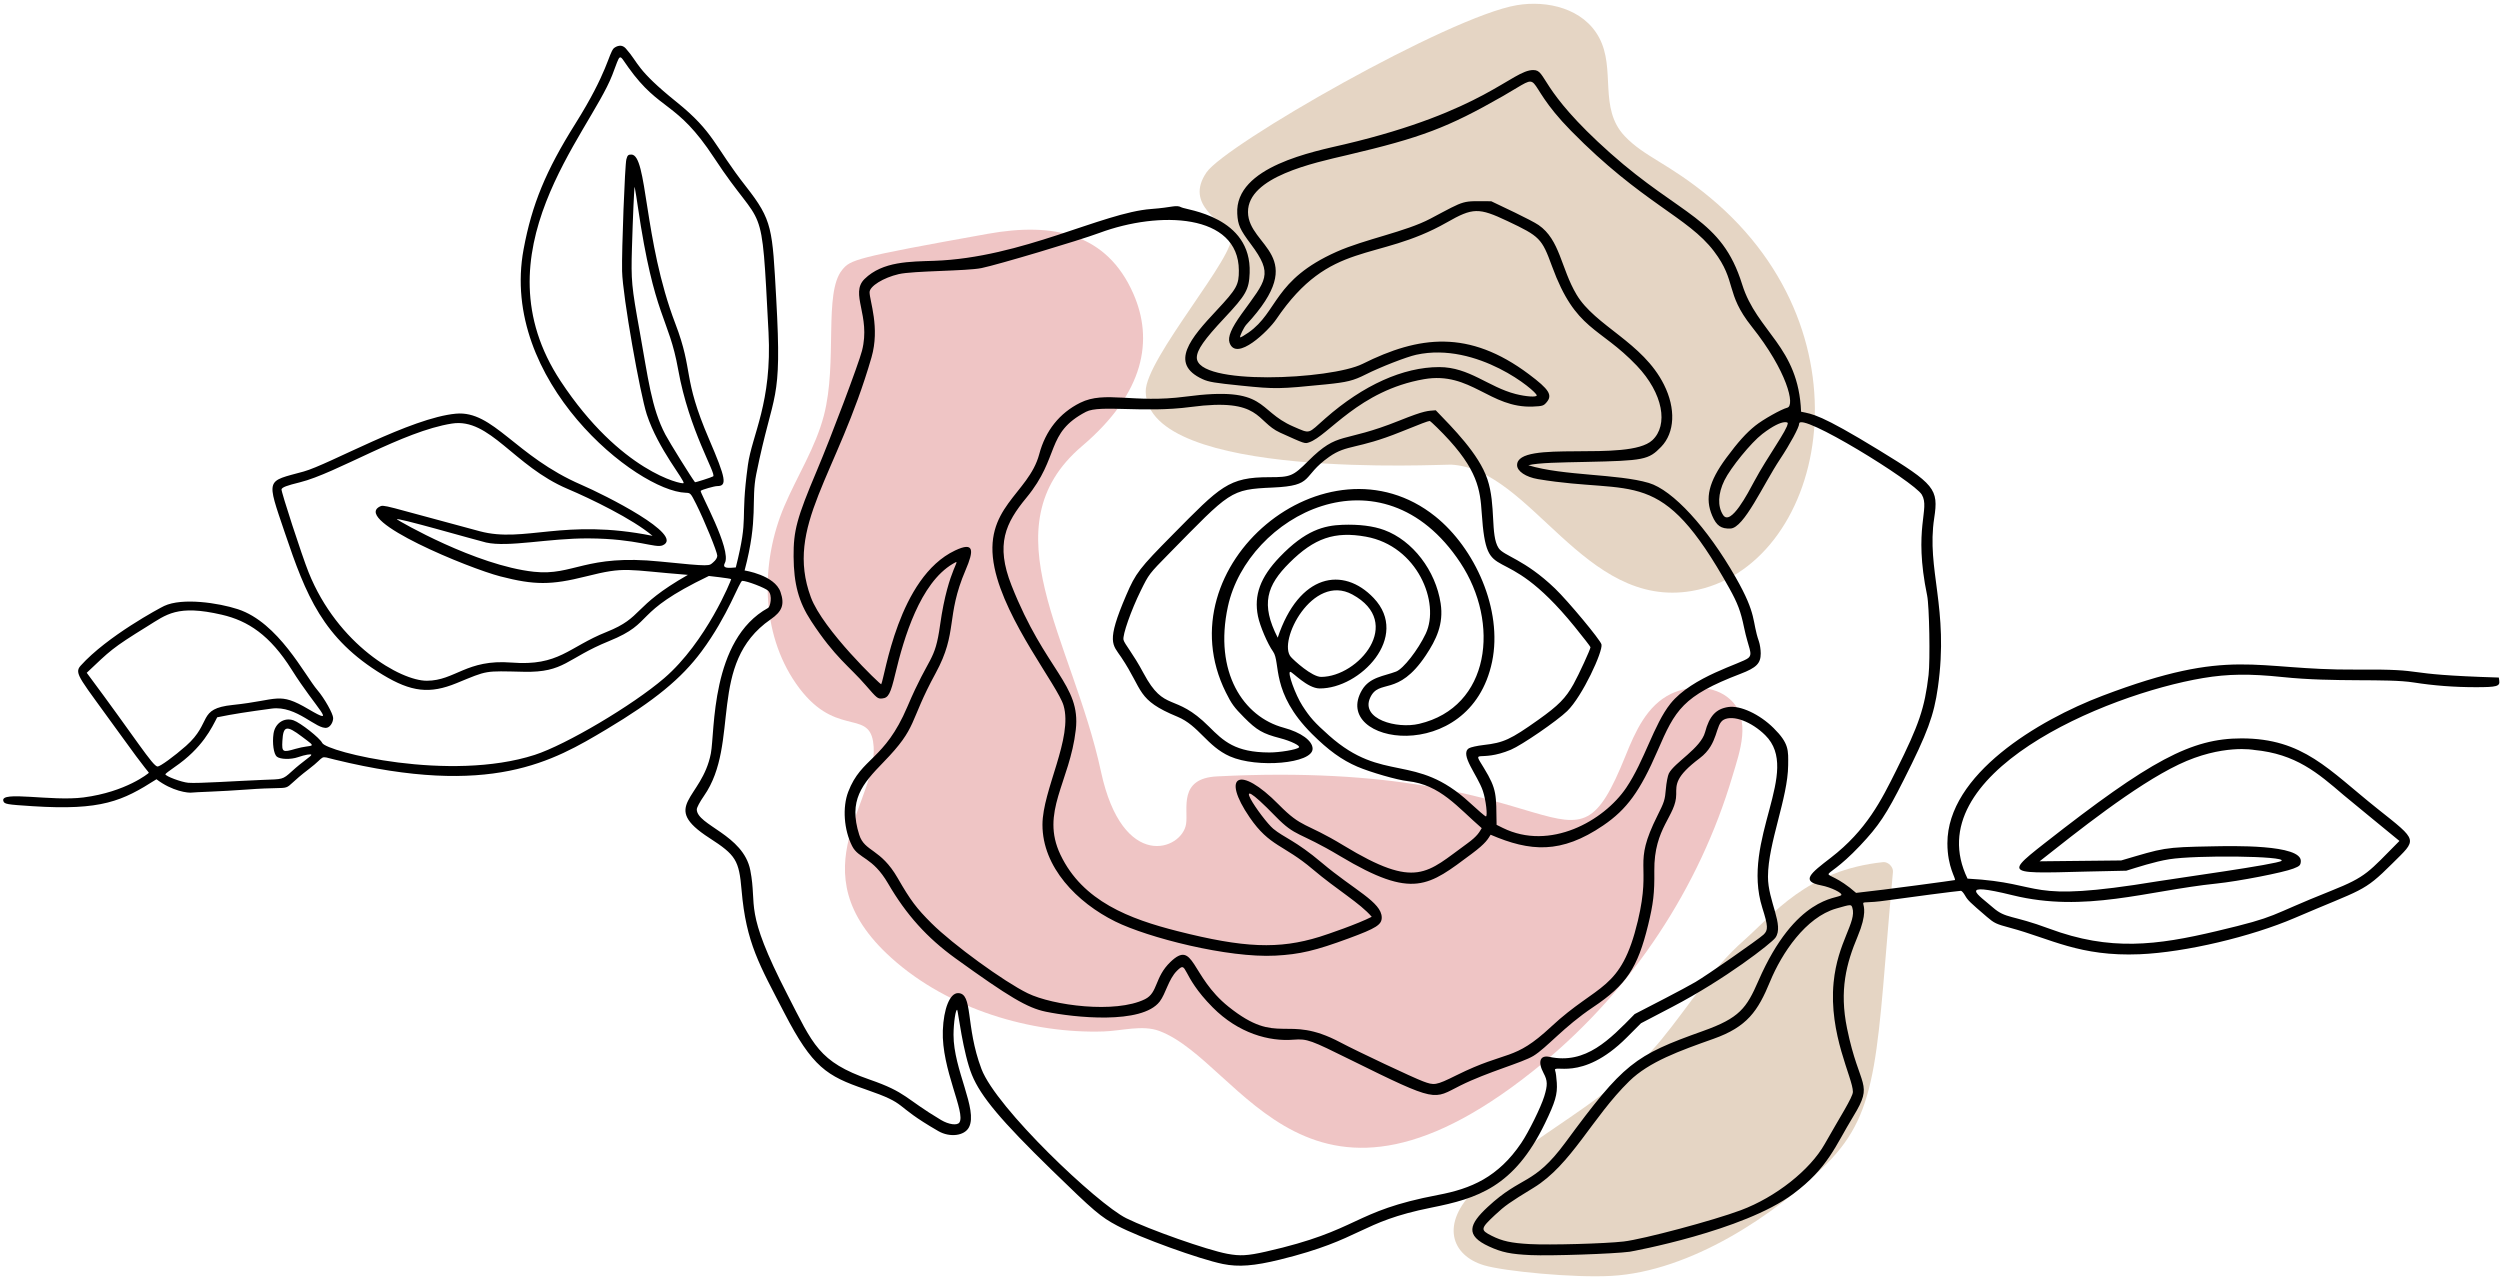
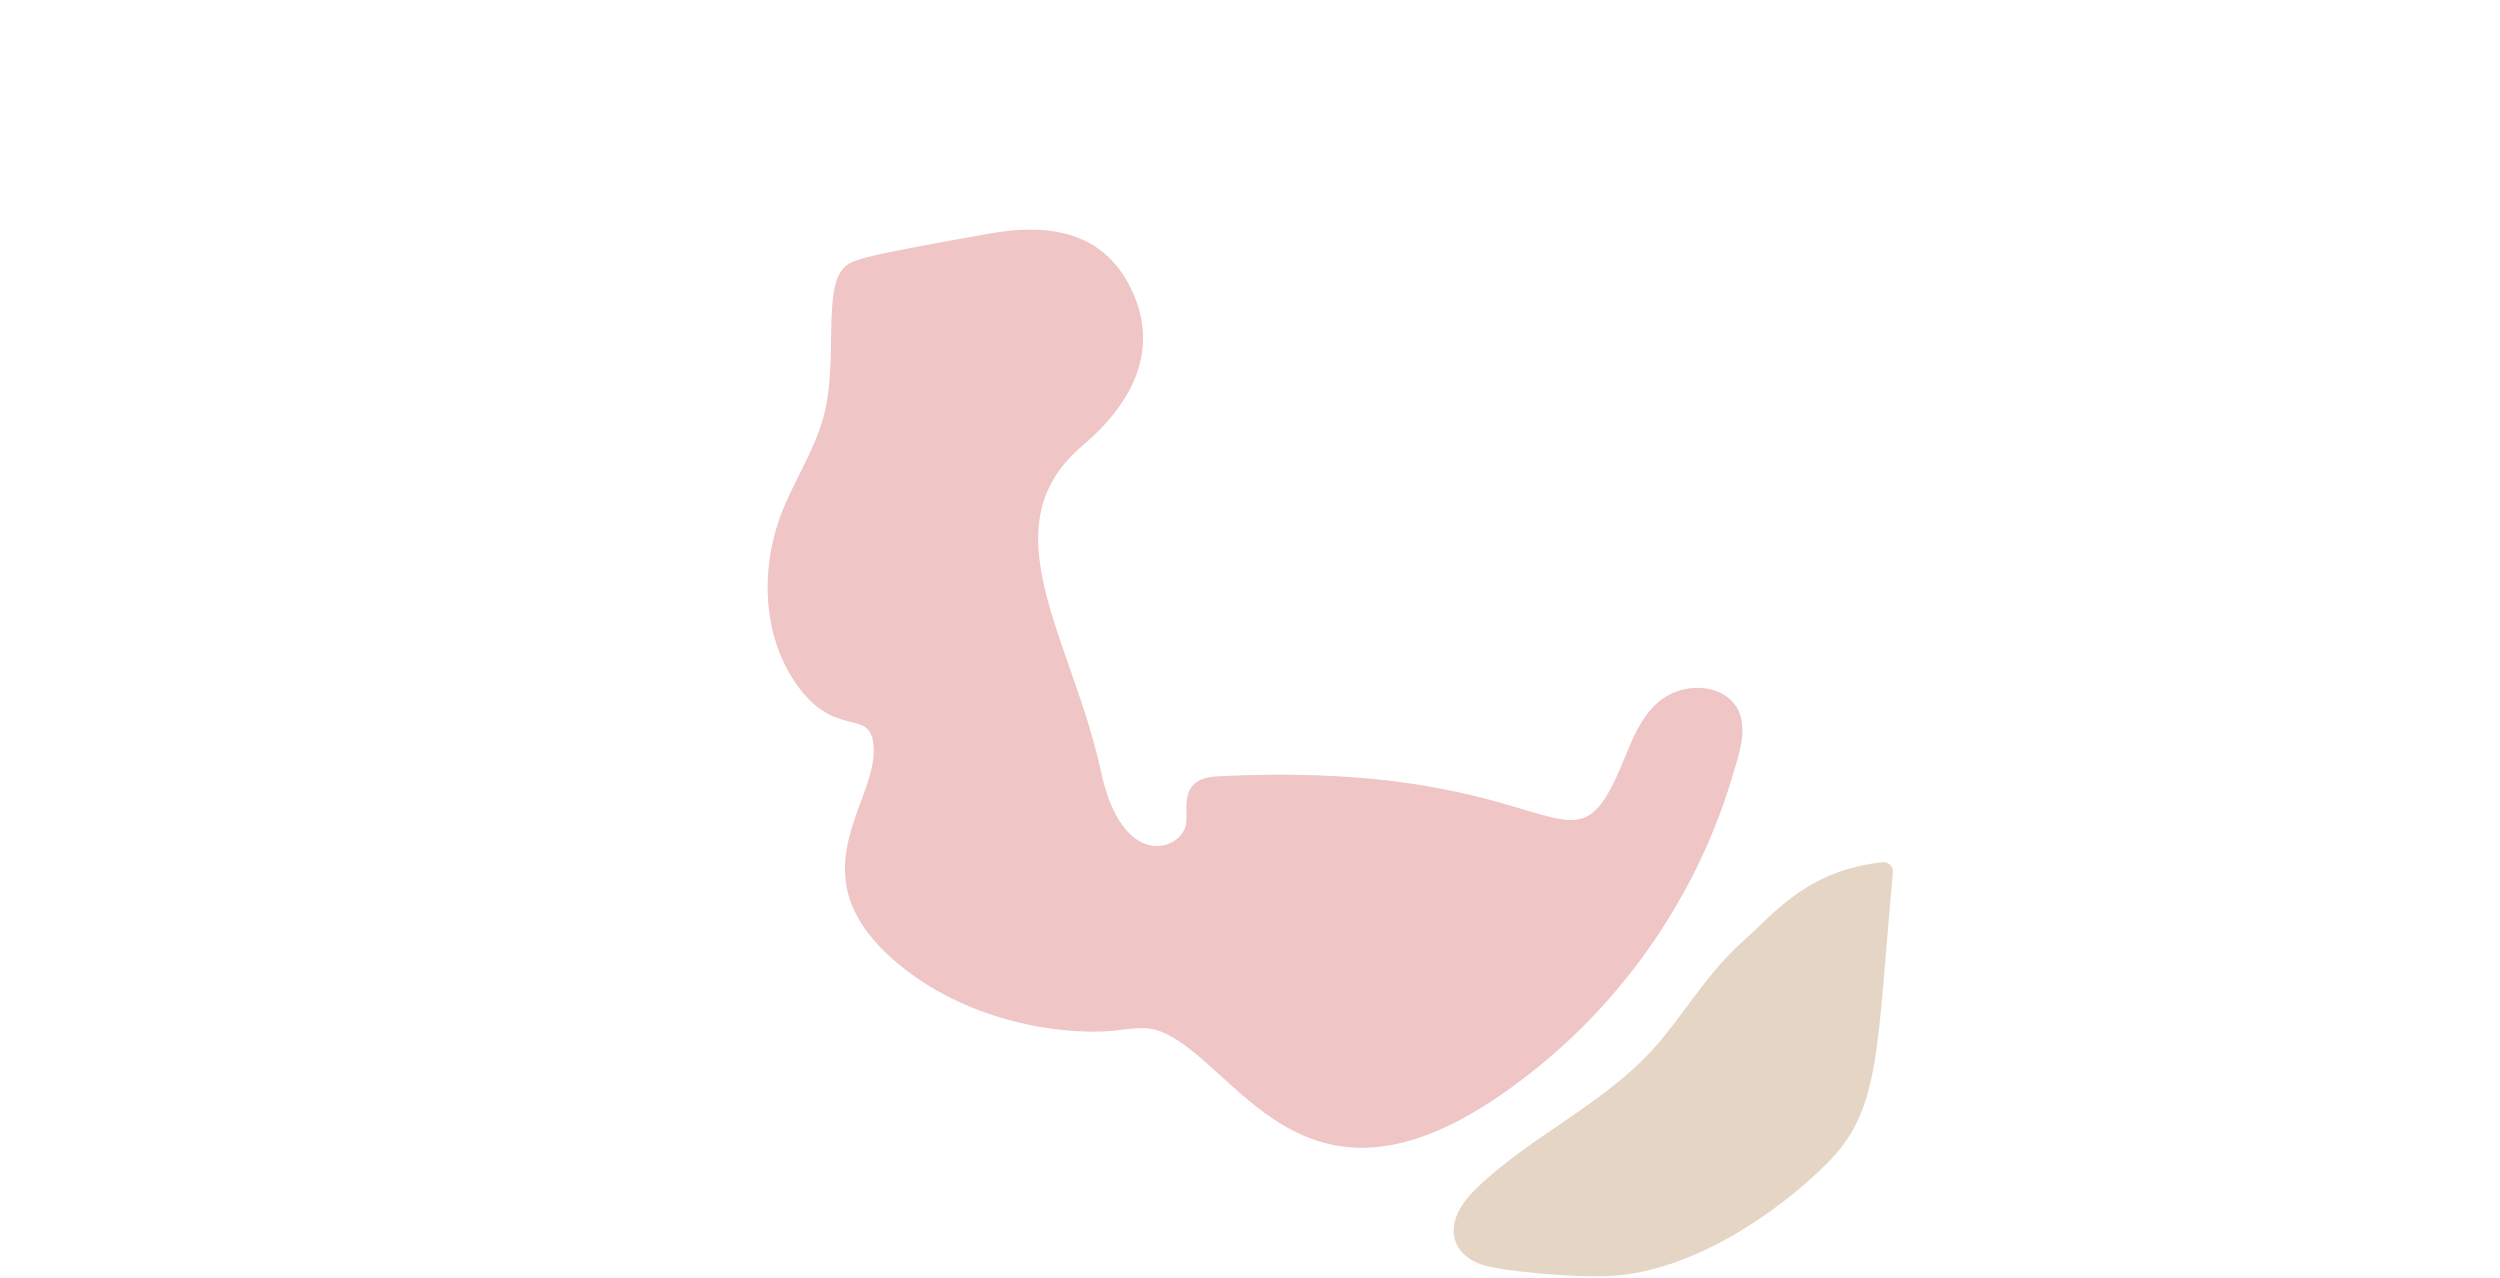
<svg xmlns="http://www.w3.org/2000/svg" height="249.5" preserveAspectRatio="xMidYMid meet" version="1.0" viewBox="5.7 104.2 488.1 249.5" width="488.1" zoomAndPan="magnify">
  <g>
    <g id="change1_1">
      <path d="M 306.926 311.754 C 261.215 349.527 248.289 311.641 232.086 305.5 C 228.77 304.242 224.707 305.465 221.23 305.578 C 207.07 306.059 190.867 301.246 179.762 291.25 C 160.566 274 178.016 260.16 176.156 248.949 C 175.102 242.664 168.52 248.297 161.129 237.691 C 154.164 227.684 154.18 213.984 158.805 203.086 C 161.324 197.141 164.922 191.602 166.559 185.309 C 169.266 174.895 166.461 161.363 170.129 156.891 C 171.746 154.91 172.492 154.523 198.574 149.848 C 211.293 147.57 221.805 149.699 226.992 161.586 C 230.895 170.508 229.27 180.828 216.957 191.297 C 198.312 207.156 215.086 228.973 220.656 254.855 C 224.883 274.469 236.492 270.195 237.27 265.07 C 237.727 262.145 235.668 256.148 243.344 255.781 C 312.641 252.246 311.934 279.383 323.086 251.719 C 324.945 247.102 327.234 241.906 332 239.641 C 335.531 237.965 340.395 237.973 343.438 240.699 C 347.762 244.578 345.34 251.055 343.941 255.746 C 337.504 277.496 324.402 297.301 306.926 311.754" fill="#efc5c5" />
    </g>
    <g id="change2_1">
      <path d="M 375.281 274.422 C 372.031 309.836 372.887 320.895 362.383 331.375 C 352.211 341.516 335.68 352.43 320.359 353.301 C 312.91 353.73 299.316 352.391 295.477 351.246 C 289.02 349.332 286.887 343.133 293.719 336.445 C 304.922 325.508 320.051 319.383 330.102 307.129 C 335.496 300.559 339.762 293.438 346.219 287.766 C 351.902 282.758 358.41 274.09 373.379 272.52 C 374.336 272.426 375.367 273.473 375.281 274.422" fill="#e5d5c4" />
    </g>
    <g id="change2_2">
-       <path d="M 229.387 180.652 C 229.293 174.234 247.59 153.449 246.008 150.172 C 244.691 147.461 236.828 144.34 241.258 137.855 C 244.969 132.441 288.637 107.414 301.875 105.207 C 307.801 104.223 314.836 105.84 317.898 111.516 C 321.227 117.684 317.746 125.297 322.895 130.762 C 326.758 134.852 331.43 136.023 339.527 142.734 C 372.289 169.895 361.805 215.129 336.047 219.578 C 314.91 223.234 304.688 195.766 289.012 194.914 C 287.473 194.828 229.672 198.035 229.387 180.652" fill="#e5d5c4" />
-     </g>
+       </g>
    <g id="change3_1">
-       <path d="M 367.352 281.434 C 368.246 284.219 364.465 288.094 363.695 296.004 C 362.711 306.152 367.461 314.664 367.461 317.371 C 367.461 318.406 364.828 322.461 361.961 327.551 C 359.094 332.641 352.391 337.934 345.582 340.48 C 340.25 342.48 326.523 346.145 322.703 346.59 C 319.07 347.012 308.254 347.309 304.324 347.094 C 300.73 346.895 299.008 346.516 296.941 345.477 C 294.688 344.34 294.73 344.082 297.586 341.406 C 299.523 339.598 300.395 338.98 305.109 336.105 C 312.508 331.594 316.551 322.375 323.801 315.285 C 327.684 311.488 333.605 309.375 340.25 307.016 C 346.836 304.676 348.91 301.605 351.289 295.836 C 353.578 290.285 358.25 283.289 364.199 281.582 C 367.129 280.742 367.129 280.742 367.352 281.434 Z M 445.812 250.621 C 453.945 251.395 458.215 255.102 463.266 259.43 C 463.691 259.801 474.191 268.41 474.168 268.387 C 468.105 274.473 467.844 275.328 460.836 278.117 C 448.105 283.184 450.992 283.023 438.457 285.996 C 426.77 288.77 417.699 289.941 405.77 285.5 C 398.492 282.789 397.328 283.598 394.793 281.379 C 391.953 278.895 387.602 276.27 398.648 278.988 C 412.789 282.469 424.91 278.098 438.457 276.703 C 442.719 276.266 451.488 274.559 453.453 273.785 C 454.691 273.301 454.844 273.156 454.91 272.41 C 455.215 268.992 441.137 269.375 437.719 269.438 C 427.996 269.613 428.25 269.73 419.84 272.195 C 417.91 272.219 405.848 272.344 403.91 272.363 C 411.133 266.668 422.484 257.566 431.074 253.461 C 439.562 249.402 445.84 250.621 445.812 250.621 Z M 64.652 248.02 C 67.906 250.469 66.734 249.422 63.391 250.406 C 60.867 251.148 60.711 251.055 60.832 248.863 C 61 245.883 61.629 245.742 64.652 248.02 Z M 49.012 224.219 C 54.105 225.398 58.395 228.18 62.645 234.938 C 67.523 242.699 71.758 246.082 65.938 242.664 C 60.016 239.18 60.172 240.895 51.129 241.836 C 44.105 242.566 47.227 245.23 42.012 249.832 C 39.703 251.871 36.93 253.883 36.465 253.855 C 35.5 253.797 32.215 248.406 22.633 235.555 C 27.227 231.227 27.449 230.816 34.465 226.484 C 38.203 224.18 40.285 222.195 49.012 224.219 Z M 269.73 220.266 C 279.906 225.789 270.91 236.312 263.66 236.359 C 261.84 236.371 258.301 233.113 257.723 232.449 C 255.098 229.434 261.953 216.047 269.73 220.266 Z M 354.727 186.871 C 354.727 188.039 350.738 193.438 348.238 198.105 C 346.969 200.473 343.594 206.996 342.117 204.75 C 341.012 203.059 341.105 200.582 342.375 197.988 C 343.59 195.512 347.609 190.586 349.773 188.93 C 354.145 185.578 355.008 186.871 354.727 186.871 Z M 116.531 199.656 C 120.988 201.547 129.234 205.527 133.102 208.82 C 115.707 205.324 108.16 210.27 99.363 207.918 C 80.383 202.844 80.684 202.637 79.77 203.141 C 74.762 205.918 97.262 215.156 103.387 216.734 C 110.039 218.453 113.293 218.453 120.078 216.746 C 127.992 214.754 127.777 215.48 140.004 216.438 C 128.906 222.766 131.422 224.668 124.102 227.594 C 116.645 230.566 114.871 234.297 105.555 233.559 C 96.773 232.859 94.566 237.094 89.031 237.109 C 83.926 237.125 71.641 230.102 65.949 215.938 C 64.66 212.727 60.531 200.066 60.664 199.727 C 60.82 199.324 61.652 199.008 64.25 198.367 C 71.34 196.621 84.312 188.398 93.938 186.895 C 101.34 185.734 106.004 195.195 116.531 199.656 Z M 287.516 188.93 C 294.242 195.883 294.688 199.859 294.992 204.367 C 296.027 219.594 298.48 208.504 313.137 226.559 C 314.836 228.652 316.227 230.453 316.227 230.559 C 316.227 230.957 313.961 235.891 312.914 237.77 C 311.387 240.508 309.969 241.949 306.039 244.738 C 300.609 248.594 299.258 249.215 295.348 249.656 C 294.109 249.797 292.816 250.086 292.492 250.293 C 290.629 251.48 294.172 255.516 295.219 258.625 C 295.805 260.363 296.184 263.602 295.801 263.602 C 295.672 263.602 294.254 262.391 292.656 260.914 C 281.949 251.012 275.824 257.273 265.184 247.801 C 262.352 245.277 261.48 244.309 259.996 242.008 C 258.598 239.844 256.992 235.367 257.613 235.367 C 258.039 235.367 260.941 238.602 263.352 238.613 C 271.215 238.656 281.082 228.531 273.898 220.961 C 267.945 214.688 259.309 216.227 255.16 228.699 C 251.801 222.137 253.023 218.5 257.445 214.09 C 262.301 209.246 266.277 207.887 272.375 208.98 C 282.469 210.797 286.91 221.895 284.062 227.914 C 282.551 231.105 279.684 234.777 278.277 235.316 C 275.914 236.223 273.113 236.371 271.609 238.938 C 265.406 249.52 292.73 253.977 297.016 233.391 C 299.133 223.219 293.637 211.203 285.922 205.023 C 264.77 188.082 232.734 214.621 245.027 239.367 C 246.152 241.629 246.637 242.297 248.594 244.27 C 251.078 246.773 252.234 247.441 255.613 248.32 C 257.758 248.879 259.641 249.805 259.305 250.133 C 258.863 250.559 255.566 251.121 253.52 251.113 C 246.879 251.098 244.59 248.91 241.746 246.066 C 234.926 239.25 233.152 243.477 228.961 235.629 C 226.891 231.742 225.27 229.973 225.055 229.129 C 224.824 228.219 226.527 223.367 228.426 219.512 C 230.012 216.293 230.043 216.25 233.93 212.297 C 245.945 200.078 245.836 199.754 254.211 199.387 C 262.461 199.023 259.68 197.281 265.23 193.379 C 268.734 190.918 270.594 191.992 279.184 188.52 C 283.23 186.883 284.434 186.43 284.824 186.391 C 285.012 186.371 287.539 188.93 287.516 188.93 Z M 130.223 144.492 C 133.473 166.598 136.254 165.961 138.109 176.371 C 140.23 188.254 145.625 196.754 144.934 197.207 C 144.648 197.395 141.449 198.422 141.387 198.344 C 140.695 197.465 136.418 190.586 135.613 189.059 C 132.863 183.848 132.23 177.945 130.609 168.988 C 128.992 160.039 128.898 159.02 129.082 152.609 C 129.258 146.637 129.523 140.578 129.613 140.684 C 129.648 140.727 130.246 144.492 130.223 144.492 Z M 145.113 134.992 C 155.008 150.086 154.309 141.52 155.746 169.086 C 156.465 182.805 152.52 189.109 151.719 195 C 150.145 206.543 151.969 204.555 149.359 214.988 C 148.133 215.082 146.598 215.297 147.219 214.129 C 148.609 211.527 142.234 200.25 142.504 200.027 C 142.785 199.789 145.172 199.105 145.719 199.105 C 147.707 199.105 147.461 197.68 144.125 189.918 C 138.871 177.688 141.18 176.879 137.555 167.395 C 131.289 150.988 132.141 134.375 128.957 134.375 C 128.352 134.375 128.203 134.516 127.992 135.305 C 127.703 136.371 127.062 153.156 127.156 157.133 C 127.277 162.125 130.684 181.145 131.977 185.109 C 134.195 191.898 139.551 198.133 139.148 198.535 C 138.875 198.809 126.855 196.344 115.156 178.609 C 98.613 153.527 120.781 130.301 125.227 118.875 C 126.945 114.457 126.406 114.594 128.375 117.352 C 134.602 126.078 137.746 123.754 145.113 134.992 Z M 125.543 113.613 C 124.484 114.754 124.406 118.195 118.02 128.375 C 112.254 137.562 109.555 144.113 107.93 152.848 C 103.137 178.578 130.066 200.078 139.574 200.406 C 140.52 200.441 140.539 200.465 141.629 202.629 C 143.219 205.797 145.742 211.973 145.742 212.699 C 145.742 213.09 145.445 213.57 144.945 213.988 C 144.098 214.695 144.754 214.867 134.602 213.836 C 119.965 212.344 117.688 216.672 109.938 215.832 C 98.594 214.602 83.668 205.965 83.223 205.617 C 82.375 204.949 99.035 209.77 100.602 210.121 C 104.988 211.102 112.754 209.277 120.602 209.316 C 130.164 209.367 133.648 211.312 135.102 210.66 C 139.488 208.695 123.75 200.816 119.219 198.859 C 106.285 193.27 102.02 184.301 94.723 184.965 C 85.887 185.77 69.938 194.898 64.984 196.262 C 57.602 198.293 57.656 197.398 61.324 208.25 C 65.441 220.418 68.73 228.879 80.438 235.949 C 86.008 239.316 89.609 239.723 94.84 237.578 C 101.047 235.035 100.148 235.188 107.984 235.359 C 115.957 235.531 116.242 232.766 124.602 229.371 C 133.789 225.641 128.785 224.008 144.098 216.652 C 144.125 216.656 148.301 217.117 148.457 217.27 C 148.52 217.332 143.602 229.543 135.363 236.621 C 129.219 241.902 116.211 249.605 110.102 251.582 C 93.52 256.941 69.426 250.977 68.605 249.246 C 68.148 248.289 64.367 245.312 63.012 244.84 C 61.184 244.207 59.402 245.391 59.102 247.438 C 58.832 249.293 59.137 251.434 59.75 251.93 C 60.414 252.469 62.488 252.52 63.891 252.027 C 65.25 251.559 66.484 251.344 66.484 251.578 C 66.484 251.859 64.77 252.875 62.676 254.793 C 60.836 256.48 60.859 256.312 57.105 256.461 C 52.047 256.66 44.363 257.191 42.465 257.031 C 41.133 256.918 37.988 255.746 37.988 255.363 C 37.988 255.27 38.773 254.66 39.75 253.992 C 45.266 250.23 47.059 246.254 48.105 244.246 C 51.273 243.59 54.039 243.184 58.727 242.547 C 63.652 241.879 67.539 246.766 69.559 246.273 C 70.18 246.121 70.746 245.223 70.746 244.391 C 70.746 243.57 69.035 240.531 67.691 238.961 C 65.184 236.031 60.07 225.727 52.129 223.137 C 48.379 221.91 41.289 220.844 37.75 222.508 C 36.934 222.895 26.637 228.395 21.438 234.176 C 20.055 235.715 21.383 236.723 28.93 247.246 C 34.633 255.195 34.754 254.879 34.746 255.102 C 34.746 255.129 30.352 258.805 22.016 259.891 C 15.734 260.707 5.707 258.527 6.352 260.578 C 6.551 261.199 6.918 261.27 12.086 261.602 C 25.555 262.465 29.586 260.598 36.25 256.34 C 39.289 258.672 42.469 259.074 43.238 258.938 C 43.648 258.859 48.824 258.73 53.867 258.352 C 64.789 257.527 59.418 259.352 66.035 254.328 C 69.5 251.699 67.82 251.715 71.117 252.52 C 101.637 259.965 113.648 252.836 124.102 246.598 C 133.48 240.996 138.727 236.695 142.68 231.367 C 147.867 224.379 150.086 217.605 150.621 217.605 C 151.527 217.605 155.109 218.977 155.668 219.535 C 156.617 220.48 156.051 222.676 155.684 222.879 C 144.395 229.066 145.297 247.094 144.488 251.293 C 142.758 260.305 134.406 261.488 144.219 267.82 C 149.363 271.141 149.988 272.148 150.484 277.98 C 151.363 288.324 154.008 292.629 158.832 301.957 C 164.328 312.582 167.129 314.285 174.598 316.855 C 183.512 319.93 179.527 319.633 188.906 325.039 C 191.145 326.328 194.016 325.969 194.883 324.285 C 196.664 320.836 191.848 313.02 191.867 306.242 C 191.871 303.906 192.297 301.086 192.594 301.383 C 192.734 301.523 193.734 309.867 195.465 314.074 C 197.195 318.285 201.141 322.988 211.023 332.617 C 219.332 340.715 220.59 341.781 223.832 343.504 C 228.184 345.812 239.926 350.066 244.473 350.984 C 247.512 351.602 250.566 351.363 255.59 350.129 C 271.891 346.117 270.977 342.82 285.137 339.98 C 294.125 338.18 301.293 336.004 307.348 323.5 C 309.352 319.359 309.789 317.855 309.652 315.621 C 309.59 314.598 309.449 313.539 309.348 313.301 C 308.641 311.66 314.379 315.715 323.328 306.742 L 326.086 303.98 L 332.215 300.777 C 342.57 295.367 351.539 288.371 352.324 287.289 C 354.09 284.855 350.859 280.109 350.879 275.363 C 350.902 268.754 354.77 259.996 354.82 253.613 C 354.844 250.684 355.031 249.371 351.965 246.336 C 349.227 243.629 345.473 241.887 343.129 242.238 C 340.719 242.605 339.441 243.984 338.598 247.152 C 337.758 250.289 332.621 253.086 331.535 255.195 C 331.312 255.633 331.047 257.008 330.941 258.27 C 330.766 260.363 330.633 260.793 329.328 263.387 C 324.316 273.383 328.215 272.453 325.477 283.98 C 322.191 297.789 317.723 296.098 308.539 304.66 C 301.168 311.531 300.109 309.145 290.086 314.121 C 285.953 316.176 285.715 316.125 283.539 315.324 C 281.684 314.645 270.684 309.461 267.375 307.707 C 256.609 302.008 255.438 308.664 245.543 300.738 C 238.125 294.793 238.895 287.539 234.234 291.996 C 231.066 295.027 231.82 298.02 229.234 299.289 C 223.469 302.125 211.246 300.516 206.355 298.129 C 201.738 295.879 191.746 288.609 187.598 284.484 C 184.633 281.539 183.465 279.98 180.961 275.625 C 177.613 269.809 174.527 270.539 173.461 267.195 C 171.32 260.48 173.98 257.332 178.211 252.984 C 184.977 246.031 183.047 245.402 188.375 235.629 C 192.781 227.551 190.285 224.688 194.227 215.484 C 195.855 211.684 195.953 209.883 192.168 211.676 C 181.055 216.934 178.484 236.328 177.75 237.793 C 177.664 237.973 166.359 227.156 164.008 220.797 C 158.863 206.883 169.141 197.176 175.848 173.988 C 177.531 168.164 175.477 162.949 175.477 161.254 C 175.477 160.086 178.168 158.414 181.168 157.719 C 183.98 157.062 194.434 157.137 197.332 156.539 C 200.512 155.887 216.285 151.184 220.355 149.672 C 232.094 145.32 247.523 145.879 247.574 156.992 C 247.59 159.832 247.168 160.586 243.207 164.824 C 238.234 170.145 233.832 175.18 240.496 178.227 C 241.695 178.777 242.805 178.961 248.066 179.496 C 254.742 180.176 255.398 180.164 264.566 179.246 C 268.73 178.824 269.902 178.531 272.352 177.301 C 275.184 175.871 280.312 173.875 282.207 173.461 C 294.129 170.859 305.73 180.602 305.73 181.395 C 305.73 181.785 303.656 181.648 301.609 181.125 C 296.301 179.766 292.555 175.871 286.684 175.871 C 279.672 175.871 271.875 179.379 264.492 185.855 C 260.949 188.965 261.664 188.965 258.211 187.477 C 250.887 184.324 253.359 179.492 237.211 181.633 C 226.887 183.004 221.477 180.41 216.594 182.84 C 212.566 184.84 209.812 188.297 208.602 192.871 C 206.523 200.707 197.434 203.324 199.871 215.059 C 202.047 225.531 212.227 238.125 213.348 241.938 C 215.215 248.277 209.246 258.449 209.23 265.195 C 209.211 273.523 216.004 280.426 223.426 284.105 C 229.824 287.277 245.449 291.27 254.73 290.777 C 259.488 290.523 262.492 289.816 269.02 287.41 C 274.398 285.426 275.469 284.746 275.469 283.34 C 275.469 280.328 270.02 277.93 263.805 272.672 C 258.652 268.312 256.387 267.742 254.305 266.02 C 252.176 264.266 244.492 253.07 254.727 263.578 C 258.77 267.73 259.117 266.422 267.352 271.348 C 281.684 279.926 284.605 277.168 293.051 270.887 C 295.891 268.773 296.207 267.984 296.73 267.172 C 304.453 270.488 310.48 270.961 318.703 265.367 C 323.328 262.219 325.891 258.695 329.336 250.746 C 332.777 242.797 334.215 240.078 345.512 235.758 C 348.629 234.566 349.465 233.727 349.465 231.77 C 349.465 231.031 349.305 229.98 349.105 229.414 C 347.711 225.41 348.816 224.355 344.578 216.938 C 339.004 207.18 332.281 199.867 327.605 198.488 C 321.52 196.688 310.984 197.137 304.086 195.035 C 306.016 194.539 310.418 194.488 315.227 194.387 C 326.703 194.145 327.57 193.973 330.02 191.441 C 332.699 188.672 332.914 183.965 330.574 179.301 C 326.426 171.008 317.152 167.859 313.496 161.703 C 310.457 156.586 310.285 151.016 306.086 148.133 C 304.648 147.148 298.43 144.246 296.848 143.492 C 290.895 143.492 292.215 143.062 284.969 146.895 C 280.117 149.461 272.234 150.875 266.66 153.355 C 254.285 158.871 255.277 165.055 249.449 169.133 C 248.613 169.715 247.895 170.129 247.828 170.062 C 247.68 169.91 248.562 168.086 249.027 167.586 C 261.734 153.926 249.414 152.488 249.359 145.609 C 249.305 138.703 262.211 136.008 268.707 134.48 C 283.207 131.07 288.352 129.121 299.109 122.973 C 307.938 117.926 302.148 119.281 312.418 129.73 C 326.391 143.953 335.227 146.523 340.336 153.254 C 344.855 159.203 342.457 161.367 347.711 167.969 C 354.633 176.656 356.215 183.398 354.652 183.797 C 353.48 184.098 349.938 186.086 348.414 187.301 C 346.648 188.711 345.023 190.512 342.738 193.605 C 339.312 198.25 338.527 201.473 339.992 204.891 C 340.832 206.844 341.715 207.465 343.559 207.391 C 346.211 207.289 349.93 198.836 353.223 193.867 C 355.211 190.871 356.965 187.625 356.965 186.941 C 356.965 184.422 379.398 198.215 380.914 200.773 C 382.59 203.605 379.195 207.172 381.957 220.484 C 382.379 222.523 382.566 233.129 382.234 235.984 C 381.477 242.434 380.379 245.676 375.926 254.602 C 373.027 260.41 370.148 266.27 363.129 271.68 C 359.215 274.691 357.141 276.273 361.297 277.07 C 363.199 277.438 365.559 278.598 365.176 278.98 C 364.453 279.703 356.262 279.062 349.012 295.695 C 346.676 301.055 345.332 302.953 338.203 305.492 C 324.797 310.273 322.734 311.77 311.348 327.238 C 305.062 335.773 302.887 333.586 296.156 339.852 C 292.551 343.211 291.691 345.398 296.422 347.562 C 298.938 348.715 300.656 349.07 304.562 349.246 C 308.469 349.426 320.801 349.004 323.871 348.59 C 324.281 348.535 346.07 344.543 355.773 337.32 C 362.645 332.207 364.016 327.926 367.547 322.145 C 371.617 315.477 368.754 316.859 366.32 304.992 C 364.789 297.535 366.172 292.305 368.387 287.027 C 372.105 278.172 365.641 281.227 374.199 279.98 C 377.699 279.473 388.176 278.113 388.555 278.121 C 388.711 278.121 389.086 278.555 389.367 279.055 C 389.891 279.969 390.246 280.316 393.625 283.211 C 395.074 284.449 395.426 284.613 398.137 285.34 C 406.023 287.445 411.715 291 423.457 290.508 C 432.441 290.133 445.277 287.047 453.691 283.434 C 467.055 277.695 467.066 278.484 472.715 272.852 C 477.648 267.934 477.973 268.543 469.812 262.047 C 460.352 254.52 455.445 248.363 443.336 248.363 C 433.555 248.363 425.602 252.602 404.887 268.836 C 395.941 275.848 397.961 274.578 420.84 274.195 C 422.891 273.562 426.41 272.406 429.219 271.961 C 434.488 271.121 452.105 271.32 451.145 272.266 C 450.473 272.926 430.301 275.715 427.004 276.258 C 400.336 280.645 405.617 276.586 389.84 275.742 C 379.93 255.312 416.609 239.816 435.836 236.582 C 440.652 235.773 444.953 235.719 451.336 236.387 C 461.648 237.465 471.637 236.609 476.953 237.445 C 480.879 238.062 484.883 238.367 489.094 238.367 C 493.188 238.367 493.809 238.195 493.656 237.105 L 493.57 236.484 C 472.691 235.855 481.066 234.809 465.668 234.93 C 445.5 235.086 441.602 230.395 416.195 240.039 C 403.66 244.797 385.91 255.387 385.91 268.84 C 385.91 273.562 387.641 275.758 387.363 276.027 C 387.332 276.062 373.949 277.898 368.082 278.527 C 360.98 272.293 360.594 278.059 368.891 269.27 C 372.512 265.43 373.98 263.223 377.367 256.508 C 382.047 247.246 383.277 243.898 384.059 238.367 C 386.238 222.859 381.793 215.406 383.336 205.344 C 384.207 199.656 383.484 198.77 372.531 192.074 C 361 185.023 359.617 185.066 357.344 184.586 C 356.844 171.816 348.73 169.02 345.84 159.73 C 341.812 146.777 334.004 146.473 320.086 134.086 C 306 121.555 307.734 117.875 305.062 117.875 C 300.926 117.875 295.602 125.91 268.23 132.375 C 262.344 133.766 246.762 136.684 247.262 145.922 C 247.379 148.109 247.773 148.992 249.906 151.848 C 254.387 157.848 252.922 158.82 248.109 165.492 C 246.102 168.277 245.379 170.004 245.754 171.109 C 247.062 174.93 253.387 168.734 254.871 166.539 C 265.473 150.891 274.328 155.512 288.184 147.621 C 293.266 144.727 294.395 144.703 300.039 147.371 C 306.348 150.355 306.723 150.738 308.715 156.184 C 313.344 168.832 317.922 167.883 325.262 175.586 C 330.441 181.02 331.457 187.23 328.297 190.152 C 323.57 194.523 301.895 189.914 301.895 195.012 C 301.895 196.203 303.609 197.348 305.988 197.746 C 325.004 200.941 329.902 194.906 343.324 219.035 C 344.969 221.988 345.559 223.559 346.207 226.699 C 347.047 230.781 348.02 231.82 347.035 232.668 C 345.777 233.746 336.105 236.25 331.844 241.578 C 328.578 245.664 326.797 252.688 323.203 258.008 C 318.816 264.496 308.301 270.383 299.109 265.844 L 297.895 265.242 C 297.801 259.316 298.004 258.383 295.422 254.148 C 292.98 250.148 294.445 253.188 300.684 250.574 C 302.801 249.684 309.688 244.961 311.68 243.027 C 314.648 240.148 318.707 231.316 318.371 230.008 C 318.145 229.121 311.848 221.551 309.301 219.102 C 303.316 213.355 299.285 212.75 298.281 211.199 C 296.645 208.684 297.809 202.852 296.094 197.75 C 294.438 192.824 289.348 187.77 286.016 184.301 C 284.418 184.441 284.02 184.27 278.91 186.32 C 267.582 190.879 267.125 188.223 261.113 194.215 C 258.137 197.18 257.684 197.367 253.543 197.367 C 245.531 197.367 243.98 199.156 234.707 208.535 C 228.133 215.176 227.438 216.082 225.578 220.414 C 221.609 229.664 222.93 230.012 224.617 232.531 C 228.996 239.07 227.527 240.816 235.59 244.137 C 239.746 245.848 241.359 249.898 245.828 251.875 C 251.113 254.215 261.973 253.285 261.973 250.387 C 261.973 248.832 259.711 247.188 256.328 246.277 C 248.477 244.172 242.652 235.469 245.438 222.605 C 249.266 204.922 275.441 190.836 290.816 214.059 C 298.598 225.812 296.684 242.242 282.777 245.52 C 278.371 246.559 271.324 244.578 273.203 240.438 C 274.945 236.594 278.574 240.414 284.074 232.152 C 286.094 229.117 287.59 226.051 286.973 222.012 C 285.996 215.582 281.508 209.738 275.969 207.688 C 273.824 206.895 271.062 206.547 267.805 206.664 C 264.23 206.797 260.59 207.684 255.535 212.965 C 251.762 216.91 250.477 220.414 251.305 224.512 C 251.695 226.438 253.18 229.91 254.254 231.414 C 255.785 233.559 253.723 239.383 261.852 247.492 C 265.043 250.676 267.684 252.586 270.707 253.883 C 273.254 254.977 278.52 256.492 280.516 256.707 C 286.914 257.391 290.285 261.828 294.992 265.887 C 294.527 266.645 294.211 267.41 292.145 268.898 C 284.242 274.605 282.309 277.949 268.02 269.27 C 260.348 264.613 260.031 266.023 255.344 261.27 C 247.664 253.484 244.062 255.582 249.688 263.793 C 253.617 269.52 256.262 269.047 261.992 273.91 C 266.746 277.941 271.234 280.516 273.516 283.195 C 270.824 284.586 264.883 286.621 263.328 287.105 C 255.383 289.562 248.59 289.293 235.59 285.992 C 226.277 283.629 217.082 280.188 212.742 271.078 C 208.773 262.746 214.566 256.965 215.738 246.676 C 216.746 237.832 209.805 235.27 203.184 218.484 C 200.02 210.473 202.016 206.316 206.102 201.367 C 212.734 193.336 209.746 188.758 217.734 184.598 C 220.473 183.176 228.922 184.891 238.211 183.656 C 252.074 181.812 250.816 186.488 255.637 188.672 C 260.543 190.891 260.43 190.852 261.281 190.566 C 265.004 189.324 271.02 180.434 283.73 178.23 C 292.848 176.652 296.57 183.949 305.016 183.578 C 306.848 183.496 307.066 183.43 307.633 182.773 C 308.871 181.348 308.18 180.242 304.203 177.266 C 292.469 168.48 282.754 169.746 271.73 175.242 C 265.562 178.32 239.277 179.578 239.367 173.988 C 239.395 172.516 240.809 170.488 244.762 166.277 C 248.984 161.777 249.559 160.75 249.684 157.492 C 250.098 146.465 237.332 145.191 236.391 144.695 C 235.277 144.113 234.789 144.688 230.473 145.004 C 220.934 145.699 205.254 154.527 188.098 155.121 C 183.402 155.285 178.043 155.195 174.5 158.664 C 171.559 161.547 175.762 165.805 173.996 172.68 C 173.344 175.23 168 189.418 165.184 196.082 C 161.27 205.344 160.605 207.812 160.641 212.867 C 160.68 218.227 161.633 221.73 164.059 225.438 C 168.77 232.645 171.512 234.27 174.75 238.02 C 176.934 240.543 177.062 240.648 177.93 240.57 C 179.156 240.457 179.559 239.699 180.512 235.699 C 182.168 228.738 185.344 218.039 191.738 214.273 C 193.812 213.051 190.852 214.73 189.25 226.176 C 188.211 233.637 187.227 231.891 182.848 242.199 C 178.375 252.727 173.895 252.031 171.309 258.793 C 170.152 261.82 170.461 266.195 172.059 269.363 C 173.34 271.91 176.035 271.441 179.09 276.695 C 182.637 282.789 186.688 287.289 192.238 291.301 C 202.715 298.863 206.289 300.977 209.855 301.719 C 215.336 302.855 228.637 304.289 232.121 299.742 C 233.309 298.191 233.84 295.367 235.496 293.73 C 237.664 291.586 236.074 294.438 242.473 300.887 C 247.504 305.953 253.492 307.578 258.258 307.188 C 260.941 306.969 261.676 307.312 269.352 311.105 C 286.656 319.664 285.445 318.82 290.812 316.145 C 296.168 313.477 302.895 311.688 305.074 310.359 C 307.699 308.762 311 304.676 316.727 300.848 C 323.219 296.504 325.422 293.219 327.477 284.812 C 328.5 280.621 328.738 278.555 328.688 274.242 C 328.586 265.727 332.965 263.52 332.965 259.27 C 332.965 257.348 332.758 255.84 337.559 252.227 C 341.309 249.406 340.508 245.609 342.273 244.699 C 344.105 243.758 347.68 245.102 350.344 247.738 C 357.504 254.812 345.559 268.07 349.773 281.434 C 350.91 285.027 350.945 285.801 350.012 286.68 C 349.016 287.613 338.941 294.629 336.727 295.926 C 334.402 297.289 327.371 300.891 324.848 302.191 C 319.969 307.16 315.328 312.07 308.203 310.543 C 306.371 310.152 305.891 311.504 307.07 313.719 C 307.859 315.195 307.883 316.027 307.195 318.266 C 306.539 320.383 304.16 325.215 302.711 327.359 C 298.184 334.066 292.883 336.285 286.492 337.496 C 269.434 340.734 271.516 344.348 252.828 348.57 C 249.258 349.379 247.801 349.457 245.305 348.988 C 241.398 348.258 230.043 344.258 225.594 342.047 C 219.93 339.234 200.207 320.531 197.32 312.906 C 194.129 304.465 195.742 298.098 192.738 298.098 C 191.16 298.098 189.934 301.121 189.777 305.406 C 189.496 312.93 194.293 321.477 193.008 323.359 C 192.582 323.984 190.93 323.762 189.43 322.867 C 182.273 318.605 182.773 317.504 175.477 314.973 C 165.52 311.516 164.457 308.148 159.441 298.406 C 150.785 281.598 153.613 281.41 152.188 274.102 C 150.828 267.168 141.742 265.316 141.742 262.223 C 141.742 261.867 142.34 260.746 143.137 259.602 C 150.344 249.266 143.672 233.754 156.145 225.137 C 158.43 223.559 158.918 222.223 158.09 219.797 C 156.949 216.461 151.051 215.574 151.074 215.582 C 153.797 205.316 152.289 202.012 153.355 196.75 C 156.75 179.953 158.426 183.531 157.25 162.516 C 156.484 148.809 156.555 147.258 151.344 140.613 C 145.07 132.613 145.172 130.059 137.789 124.113 C 129.809 117.688 130.477 116.586 127.902 113.688 C 126.828 112.473 125.57 113.613 125.543 113.613" fill="inherit" />
-     </g>
+       </g>
  </g>
</svg>